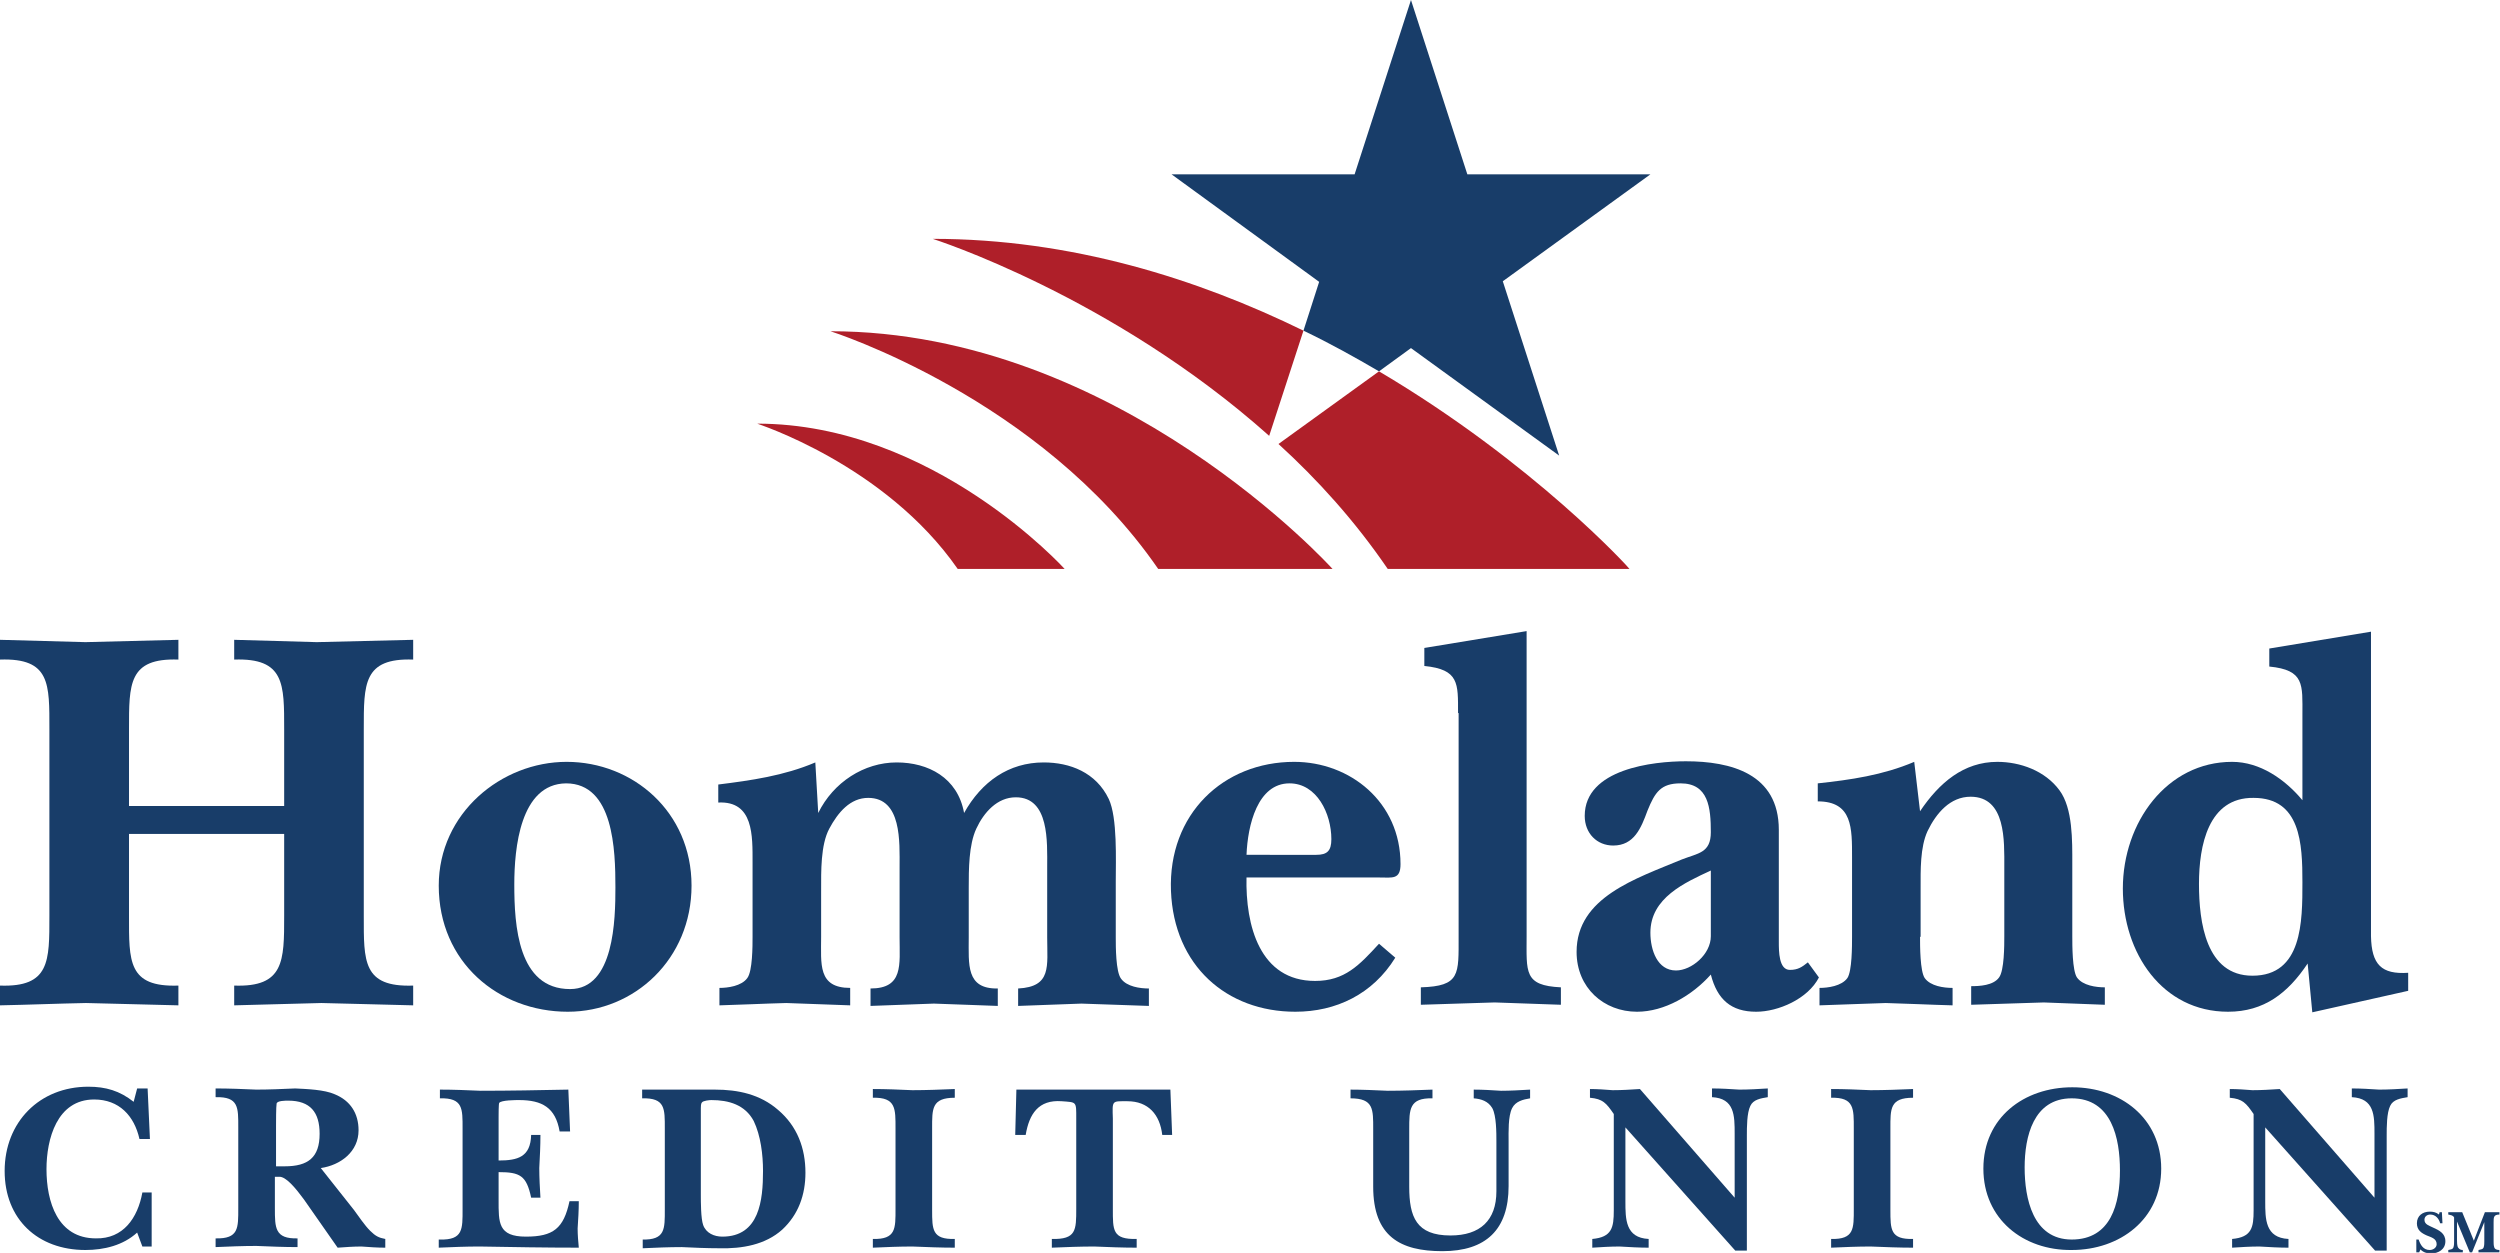
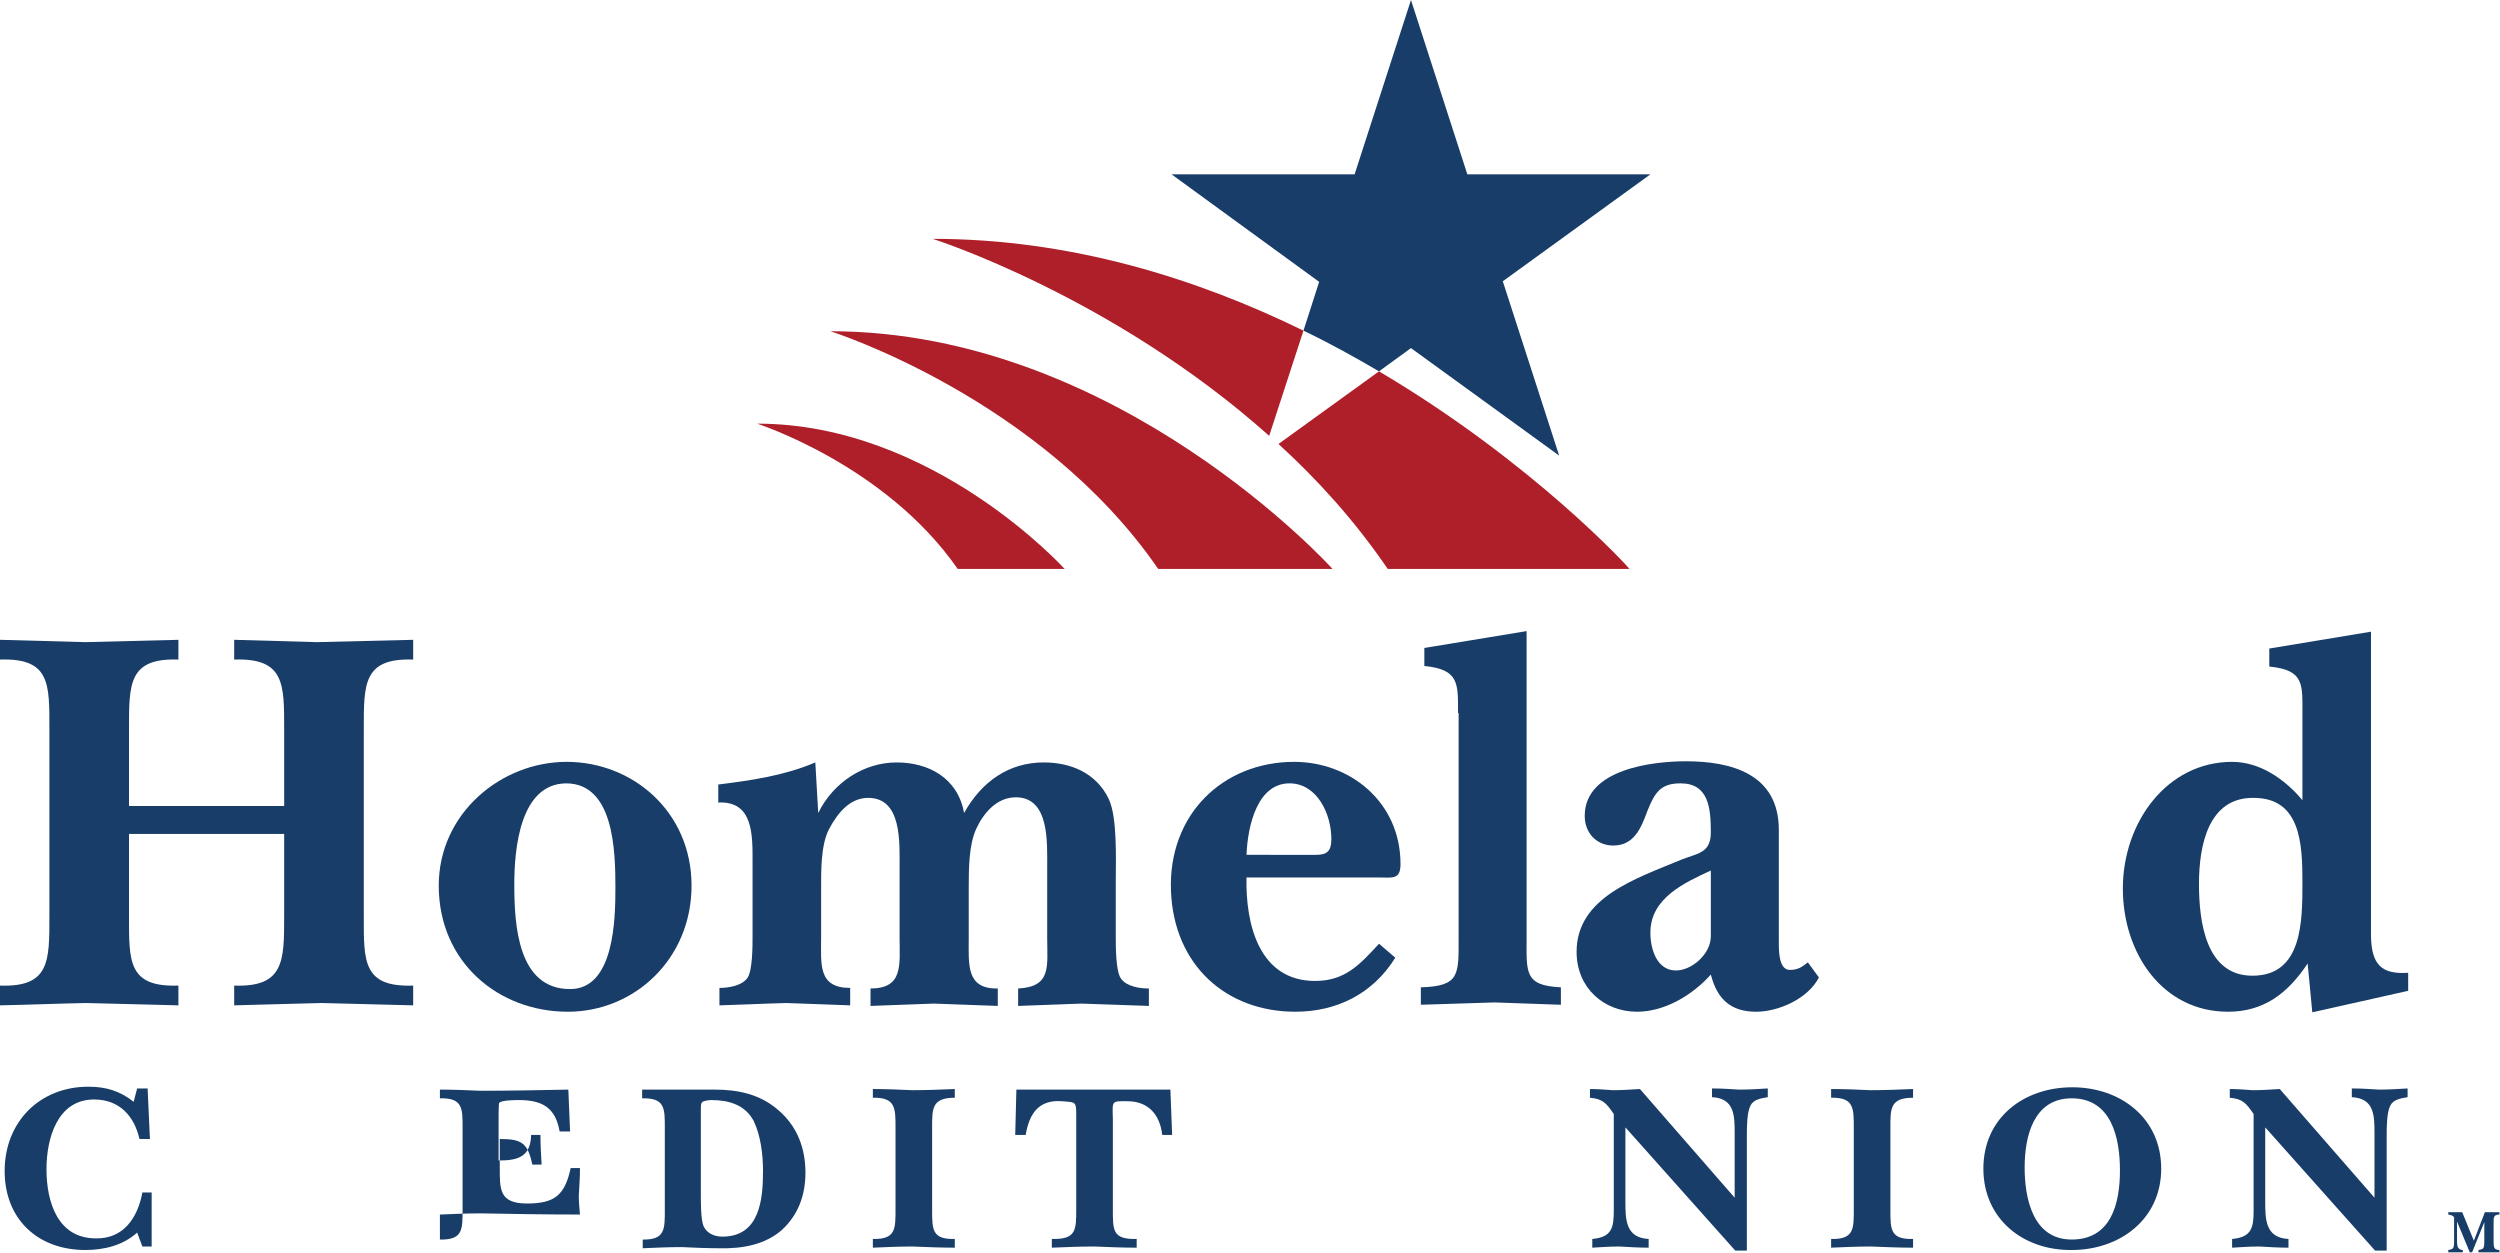
<svg xmlns="http://www.w3.org/2000/svg" version="1.1" id="Layer_1" x="0px" y="0px" viewBox="0 0 430.2 215.6" style="enable-background:new 0 0 430.2 215.6;" xml:space="preserve">
  <style type="text/css">
	.st0{fill:#183D69;}
	.st1{fill:#AF1F29;}
</style>
  <g>
    <path class="st0" d="M22.2,157.6c0,7.8-0.2,12.3,8.5,12v3.4c-5.3-0.1-10.6-0.3-15.9-0.4c-5,0.1-9.8,0.3-14.8,0.4v-3.4   c8.6,0.3,8.5-4.2,8.5-12v-32.1c0-7.8,0.2-12.3-8.5-12v-3.4c4.9,0.1,9.8,0.3,14.7,0.4c5.3-0.1,10.7-0.3,16-0.4v3.4   c-8.6-0.3-8.5,4.2-8.5,12v13.2h26.7v-13.2c0-7.8,0.1-12.3-8.6-12v-3.4c4.8,0.1,9.5,0.3,14.2,0.4c5.5-0.1,11.1-0.3,16.6-0.4v3.4   c-8.6-0.3-8.5,4.2-8.5,12v32.1c0,7.8-0.2,12.3,8.5,12v3.4c-5.2-0.1-10.5-0.3-15.8-0.4c-5,0.1-10,0.3-15,0.4v-3.4   c8.6,0.3,8.6-4.2,8.6-12v-14.1H22.2V157.6z" />
    <path class="st0" d="M119,152.4c0,12.6-9.8,21.7-21.3,21.7c-11.9,0-22.2-8.5-22.2-21.7c0-12.5,10.8-21.3,22-21.3   C108.9,131.1,119,139.7,119,152.4z M88.5,152.2c0,7,0.6,18,9.6,18c7.6,0,7.8-12,7.8-17.5c0-6.4-0.3-17.9-8.5-17.9   C89.5,134.9,88.5,146,88.5,152.2z" />
    <path class="st0" d="M141.3,161.2c0,4.7-0.6,8.8,5,8.8v3c-3.7-0.1-7.3-0.3-11-0.4c-3.9,0.1-7.7,0.3-11.5,0.4v-3   c1.4,0,3.8-0.3,4.8-1.7c0.9-1.2,0.9-5.5,0.9-7.1v-12.7c0-4.7,0.2-10.7-5.9-10.4v-3.1c5.6-0.7,11.3-1.5,16.7-3.8l0.5,8.7   c2.6-5.3,7.9-8.7,13.5-8.7c5.4,0,10.5,2.6,11.6,8.7c3-5.4,7.7-8.7,13.7-8.7c4.5,0,9,1.7,11.2,6.3c1.5,3.2,1.2,10.5,1.2,14.3v9.5   c0,1.6,0,5.9,0.9,7.1c1,1.4,3.3,1.7,4.8,1.7v3c-3.9-0.1-7.7-0.3-11.6-0.4c-3.6,0.1-7.3,0.3-10.9,0.4v-3c5.8-0.3,5-3.8,5-8.8v-12.1   c0-4.3,0.4-12-5.4-12c-3.2,0-5.5,2.6-6.8,5.4c-1.3,2.8-1.3,7-1.3,10.2v8.5c0,4.7-0.5,8.9,5,8.8v3c-3.7-0.1-7.3-0.3-11-0.4   c-3.6,0.1-7.3,0.3-10.9,0.4v-3c5.7,0,5-4.1,5-8.8v-12.1c0-4.3,0.4-11.9-5.4-11.9c-3.1,0-5.2,2.5-6.7,5.3s-1.4,7.4-1.4,10.6V161.2z" />
    <path class="st0" d="M214.5,150.9c-0.2,8.4,2.3,17.9,11.8,17.9c5.1,0,7.6-2.7,11-6.4l2.8,2.4c-3.9,6.3-10.2,9.3-17.2,9.3   c-11.8,0-20.9-7.9-21.4-20.8c-0.5-13.2,9-22.2,21.2-22.2c9.6,0,18.3,6.9,18.3,17.6c0,2.7-1.4,2.3-3.6,2.3H214.5z M226.5,147.1   c1.9,0,2.6-0.7,2.6-2.7c0-4.4-2.5-9.6-7.2-9.6c-5.5,0-7.2,7.2-7.4,12.3H226.5z" />
    <path class="st0" d="M250.9,122.7c0-5.1,0.2-7.5-5.8-8.1v-3.1l17.6-2.9v52.5c0,6.2-0.5,8.5,5.9,8.8v3c-3.8-0.1-7.6-0.3-11.4-0.4   c-4.2,0.1-8.5,0.3-12.7,0.4v-3c6.8-0.2,6.5-2.2,6.5-8.8V122.7z" />
    <path class="st0" d="M313,168.2c-1.9,3.7-7,5.9-10.8,5.9c-4.3,0-6.7-2.1-7.8-6.4c-3.2,3.6-8,6.4-12.7,6.4   c-5.7,0-10.4-4.1-10.4-10.3c0-9.4,10.2-12.6,18.1-15.9c2.8-1.1,5-1.1,5-4.7c0-4.2-0.4-8.4-5.2-8.4c-3.4,0-4.4,1.5-5.7,4.7   c-1.1,3-2.3,6-5.9,6c-2.8,0-4.9-2.1-4.9-5.1c0-8.1,11.8-9.4,17.4-9.4c7.7,0,16,2.1,16,11.8v19.3c0,1.6,0,4.8,1.9,4.8   c1.4,0,2.1-0.5,3.1-1.3L313,168.2z M294.4,149.8c-4.5,2.1-10.4,4.7-10.4,10.7c0,3,1.2,6.5,4.4,6.5c2.7,0,6-2.8,6-5.9V149.8z" />
-     <path class="st0" d="M330.4,161.2c0,1.6,0,5.9,0.8,7.1c1,1.4,3.3,1.7,4.8,1.7v3c-3.9-0.1-7.7-0.3-11.5-0.4   c-3.8,0.1-7.7,0.3-11.4,0.4v-3c1.4,0,3.8-0.3,4.8-1.7c0.8-1.2,0.8-5.5,0.8-7.1v-13.6c0-5.1,0.1-9.7-5.9-9.7v-3.1   c5.6-0.6,11.2-1.4,16.6-3.7l1,8.5c3.3-4.9,7.5-8.5,13.3-8.5c3.9,0,8.2,1.5,10.7,4.9c2.3,3.1,2.2,8.7,2.2,12.6v12.5   c0,1.6,0,5.9,0.8,7.1c1,1.4,3.3,1.7,4.8,1.7v3c-3.5-0.1-7-0.3-10.5-0.4c-4.1,0.1-8.4,0.3-12.5,0.4v-3.2c1.4,0,3.8-0.1,4.8-1.5   c0.9-1.2,0.9-5.5,0.9-7.1v-11.9c0-4.5,0.3-12.1-5.8-12.1c-3.5,0-5.9,2.8-7.4,5.9c-1.3,2.8-1.2,6.8-1.2,9.9V161.2z" />
    <path class="st0" d="M414.4,170.5l-16.5,3.7l-0.8-8.4c-3.4,5.1-7.5,8.3-13.7,8.3c-11.3,0-18.1-10.1-18.1-21.2   c0-11.4,7.6-21.8,18.8-21.8c4.8,0,9.1,3,12.1,6.6v-14.7c0-5.2,0.4-7.7-5.7-8.3v-3.1l17.5-2.9v52.4c0.1,4.9,1.8,6.6,6.4,6.3V170.5z    M378.4,152.1c0,6.6,1.2,15.8,9.2,15.8c8.6,0,8.6-9.3,8.6-16.1c0-6.6-0.3-14.5-8.4-14.5C380,137.2,378.4,145.5,378.4,152.1z" />
  </g>
  <g>
    <path class="st0" d="M23.6,212.1c-2.4,2.2-5.7,3-8.9,3c-8.2,0-13.9-5.3-13.9-13.6c0-8.4,6-14.5,14.4-14.5c3,0,5.4,0.7,7.8,2.6   l0.6-2.3h1.8l0.4,8.7H24c-0.9-4-3.5-6.8-7.8-6.8c-6.4,0-8.2,6.8-8.2,12c0,5.6,1.9,11.9,8.5,11.9c4.7,0.1,7.2-3.5,8-7.9h1.6v9.3   h-1.6L23.6,212.1z" />
-     <path class="st0" d="M60.9,208.2c0.9,1.2,1.8,2.6,2.8,3.6c0.9,0.9,1.5,1.2,2.6,1.4v1.5c-1.4,0-2.7-0.1-4.1-0.2   c-1.4,0-2.7,0.1-4.1,0.2l-5.8-8.3c-1.4-1.9-3.1-4-4.3-3.9c-0.2,0-0.5,0-0.7,0v5.4c0,3.4,0,5.3,3.9,5.2v1.5c-2.3,0-4.7-0.1-7.1-0.2   c-2.3,0-4.7,0.1-7,0.2v-1.5c4,0.1,3.9-1.8,3.9-5.2v-13.9c0-3.4,0.1-5.3-3.9-5.2v-1.5c2.3,0,4.7,0.1,7,0.2c2.2,0,4.4-0.1,6.7-0.2   c2,0.1,5,0.2,6.8,1c2.7,1.1,4.1,3.3,4.1,6.2c0,3.7-3.1,6-6.5,6.5L60.9,208.2z M49,200.7c4,0,6-1.5,6-5.6c0-3.7-1.6-5.7-5.4-5.7   c-0.5,0-1.9,0-2,0.5c-0.1,0.5-0.1,3.3-0.1,3.8v7H49z" />
-     <path class="st0" d="M75.7,213.3c4,0.1,3.9-1.8,3.9-5.2v-13.9c0-3.4,0.1-5.3-3.9-5.2v-1.5c2.3,0,4.7,0.1,7,0.2   c5,0,10.1-0.1,15.1-0.2l0.3,7.2h-1.8c-0.7-4.1-3-5.4-7-5.4c-0.5,0-3.1,0-3.4,0.5c-0.1,0.2-0.1,2-0.1,2.3v7.6c3.3,0,5.5-0.6,5.6-4.4   h1.6c0,1.9-0.1,3.8-0.2,5.7c0,1.7,0.1,3.4,0.2,5.1h-1.6c-0.8-3.8-1.9-4.4-5.6-4.4v4.8c0,3.9-0.1,6.3,4.7,6.3c4.7,0,6.5-1.4,7.5-6.1   h1.6c0,1.6-0.1,3.1-0.2,4.7c0,1.1,0.1,2.2,0.2,3.3c-5.7,0-11.4-0.1-17.1-0.2c-2.3,0-4.7,0.1-7,0.2V213.3z" />
+     <path class="st0" d="M75.7,213.3c4,0.1,3.9-1.8,3.9-5.2v-13.9c0-3.4,0.1-5.3-3.9-5.2v-1.5c2.3,0,4.7,0.1,7,0.2   c5,0,10.1-0.1,15.1-0.2l0.3,7.2h-1.8c-0.7-4.1-3-5.4-7-5.4c-0.5,0-3.1,0-3.4,0.5c-0.1,0.2-0.1,2-0.1,2.3v7.6c3.3,0,5.5-0.6,5.6-4.4   h1.6c0,1.7,0.1,3.4,0.2,5.1h-1.6c-0.8-3.8-1.9-4.4-5.6-4.4v4.8c0,3.9-0.1,6.3,4.7,6.3c4.7,0,6.5-1.4,7.5-6.1   h1.6c0,1.6-0.1,3.1-0.2,4.7c0,1.1,0.1,2.2,0.2,3.3c-5.7,0-11.4-0.1-17.1-0.2c-2.3,0-4.7,0.1-7,0.2V213.3z" />
    <path class="st0" d="M110.5,213.3c4,0.1,3.9-1.8,3.9-5.2v-13.9c0-3.4,0.1-5.3-3.9-5.2v-1.5H123c4,0,7.8,0.8,10.9,3.5   c3.3,2.8,4.7,6.6,4.7,10.8c0,3.8-1.2,7.2-4,9.8c-2.9,2.6-6.9,3.3-10.8,3.2c-2.2,0-4.4-0.1-6.5-0.2c-2.2,0-4.5,0.1-6.7,0.2V213.3z    M120.6,205.6c0,1.2,0,4.1,0.4,5.2c0.5,1.4,1.9,2,3.3,2c6.4,0,7-6.3,7-11.3c0-2.8-0.4-6.1-1.6-8.6c-1.5-2.8-4.3-3.6-7.3-3.6   c-0.3,0-1.4,0.1-1.6,0.4c-0.2,0.2-0.2,0.7-0.2,1V205.6z" />
    <path class="st0" d="M154.1,194.2c0-3.4,0.1-5.4-3.9-5.3v-1.5c2.3,0,4.5,0.1,6.8,0.2c2.4,0,4.9-0.1,7.3-0.2v1.5   c-4,0-3.9,1.9-3.9,5.3v14c0,3.4,0,5.1,3.9,5v1.5c-2.4,0-4.8-0.1-7.3-0.2c-2.3,0-4.5,0.1-6.8,0.2v-1.5c4,0.1,3.9-1.8,3.9-5.2V194.2z   " />
    <path class="st0" d="M201.7,195.3H200c-0.4-3.5-2.4-5.8-6-5.8c-2.7,0-2.6-0.2-2.5,3v15.5c0,3.7-0.1,5.3,4.1,5.2v1.5   c-2.4,0-4.9-0.1-7.3-0.2c-2.4,0-4.9,0.1-7.3,0.2v-1.5c4.2,0.1,4.2-1.5,4.2-5.2v-15.5c0-3,0.1-2.8-2.5-3c-4-0.3-5.6,2.2-6.2,5.8   h-1.8l0.2-7.8h26.5L201.7,195.3z" />
-     <path class="st0" d="M232.3,187.5c2.1,0,4.3,0.1,6.5,0.2c2.6,0,5.1-0.1,7.7-0.2v1.5c-4-0.1-4,1.9-4,5.3v9.9c0,5.2,1.2,8.4,7.1,8.4   c5.1,0,7.9-2.6,7.9-7.6v-8.6c0-1.5,0-4.4-0.7-5.7c-0.7-1.2-1.9-1.6-3.2-1.7v-1.5c1.6,0,3.1,0.1,4.7,0.2c1.6,0,3.3-0.1,5-0.2v1.5   c-1.2,0.2-2.5,0.5-3.1,1.7c-0.7,1.4-0.6,4.1-0.6,5.7v7.7c0,7.5-3.9,11.2-11.4,11.2c-7.2,0-11.9-2.5-11.9-11.1v-9.9   c0-3.4,0.1-5.3-3.9-5.3V187.5z" />
    <path class="st0" d="M279.7,194v12.7c0,3.1,0,6.3,4,6.5v1.5c-1.6,0-3.3-0.1-5-0.2c-1.6,0-3.1,0.1-4.7,0.2v-1.5   c3.4-0.3,3.7-2,3.7-4.9v-16.6c-1.3-1.9-1.9-2.6-4.1-2.8v-1.5c1.3,0,2.6,0.1,3.9,0.2c1.6,0,3.1-0.1,4.7-0.2l16.3,18.7v-11   c0-3.1,0-6.1-3.9-6.3v-1.5c1.6,0,3.1,0.1,4.7,0.2c1.6,0,3.3-0.1,4.9-0.2v1.5c-1.2,0.2-2.5,0.4-3,1.5c-0.6,1.2-0.6,3.7-0.6,5.1v19.8   h-2L279.7,194z" />
    <path class="st0" d="M319,194.2c0-3.4,0.1-5.4-3.9-5.3v-1.5c2.3,0,4.5,0.1,6.8,0.2c2.4,0,4.9-0.1,7.3-0.2v1.5c-4,0-3.9,1.9-3.9,5.3   v14c0,3.4,0,5.1,3.9,5v1.5c-2.4,0-4.8-0.1-7.3-0.2c-2.3,0-4.5,0.1-6.8,0.2v-1.5c4,0.1,3.9-1.8,3.9-5.2V194.2z" />
    <path class="st0" d="M341.3,201.1c0-8.8,7-14,15.3-14c8.3,0,15.3,5.3,15.3,14s-7.1,14-15.4,14C348.2,215.2,341.3,209.8,341.3,201.1   z M348.4,200.9c0,5.3,1.4,12.4,8.1,12.4c6.8,0,8.3-6.2,8.3-11.9c0-5.5-1.4-12.4-8.3-12.4C349.9,189,348.4,195.6,348.4,200.9z" />
    <path class="st0" d="M389.8,194v12.7c0,3.1,0,6.3,4,6.5v1.5c-1.6,0-3.3-0.1-5-0.2c-1.6,0-3.1,0.1-4.7,0.2v-1.5   c3.4-0.3,3.7-2,3.7-4.9v-16.6c-1.3-1.9-1.9-2.6-4.1-2.8v-1.5c1.3,0,2.6,0.1,3.9,0.2c1.6,0,3.1-0.1,4.7-0.2l16.3,18.7v-11   c0-3.1,0-6.1-3.9-6.3v-1.5c1.6,0,3.1,0.1,4.7,0.2c1.6,0,3.3-0.1,4.9-0.2v1.5c-1.2,0.2-2.5,0.4-3,1.5c-0.6,1.2-0.6,3.7-0.6,5.1v19.8   h-2L389.8,194z" />
  </g>
  <g>
-     <path class="st0" d="M416.3,215.5h-0.5v-2.2h0.4c0.3,0.9,0.8,1.8,1.9,1.8c0.6,0,1.2-0.4,1.2-1c0-1-1-1.2-1.7-1.5   c-0.9-0.4-1.7-0.9-1.7-2.1c0-1.3,1-2,2.2-2c0.6,0,1.1,0.1,1.6,0.5l0.1-0.4h0.4l0.1,1.9h-0.4c-0.2-0.8-0.8-1.5-1.7-1.5   c-0.5,0-1,0.3-1,0.9c0,0.8,0.8,1,1.4,1.3c1.1,0.5,2.2,1,2.2,2.4c0,1.4-1.2,2.1-2.5,2.1c-0.7,0-1.3-0.2-1.8-0.7L416.3,215.5z" />
    <path class="st0" d="M422.8,210.2L422.8,210.2l0,3.2c0,0.3,0,1,0.2,1.3c0.2,0.3,0.5,0.4,0.8,0.4v0.4c-0.4,0-0.9,0-1.3,0   c-0.4,0-0.8,0-1.2,0v-0.4c0.4-0.1,0.8-0.1,0.9-0.5c0.1-0.3,0.1-0.7,0.1-1v-4.1c-0.2-0.4-0.6-0.4-1-0.5v-0.4c0.4,0,0.8,0,1.1,0   c0.4,0,0.9,0,1.3,0l2,4.9l1.9-4.9c0.4,0,0.8,0,1.2,0c0.4,0,0.8,0,1.3,0v0.4c-1,0-1,0.5-1,1.3v3.3c0,0.3,0,0.7,0.1,1   c0.1,0.4,0.5,0.5,0.9,0.5v0.4c-0.6,0-1.2,0-1.9,0c-0.5,0-1.1,0-1.7,0v-0.4c0.4-0.1,0.8-0.1,0.9-0.5c0.1-0.3,0.1-0.7,0.1-1v-3.3h0   l-2.1,5.2H425L422.8,210.2z" />
  </g>
  <g>
    <path class="st0" d="M242.8,59.9l25.5,18.5l-9.7-30L284,30h-31.5l-9.7-30l-9.7,30h-31.5L227,48.5l-2.7,8.4c4.6,2.2,8.9,4.6,13,7   L242.8,59.9z" />
    <path class="st1" d="M237.3,63.9L220,76.4c6.8,6.2,13.2,13.3,18.8,21.5h41.6C280.5,97.9,264,79.7,237.3,63.9z" />
    <path class="st1" d="M160.5,41.1c0,0,30.9,9.8,57.9,33.9l5.9-18.1C206.1,48,184.4,41.1,160.5,41.1z" />
  </g>
  <path class="st1" d="M199.3,97.9h30c0,0-36.9-40.9-86.4-40.9C142.9,57,179,68.4,199.3,97.9z" />
  <path class="st1" d="M164.8,97.9h18.4c0,0-22.6-25-52.9-25C130.2,72.9,152.3,79.9,164.8,97.9z" />
</svg>